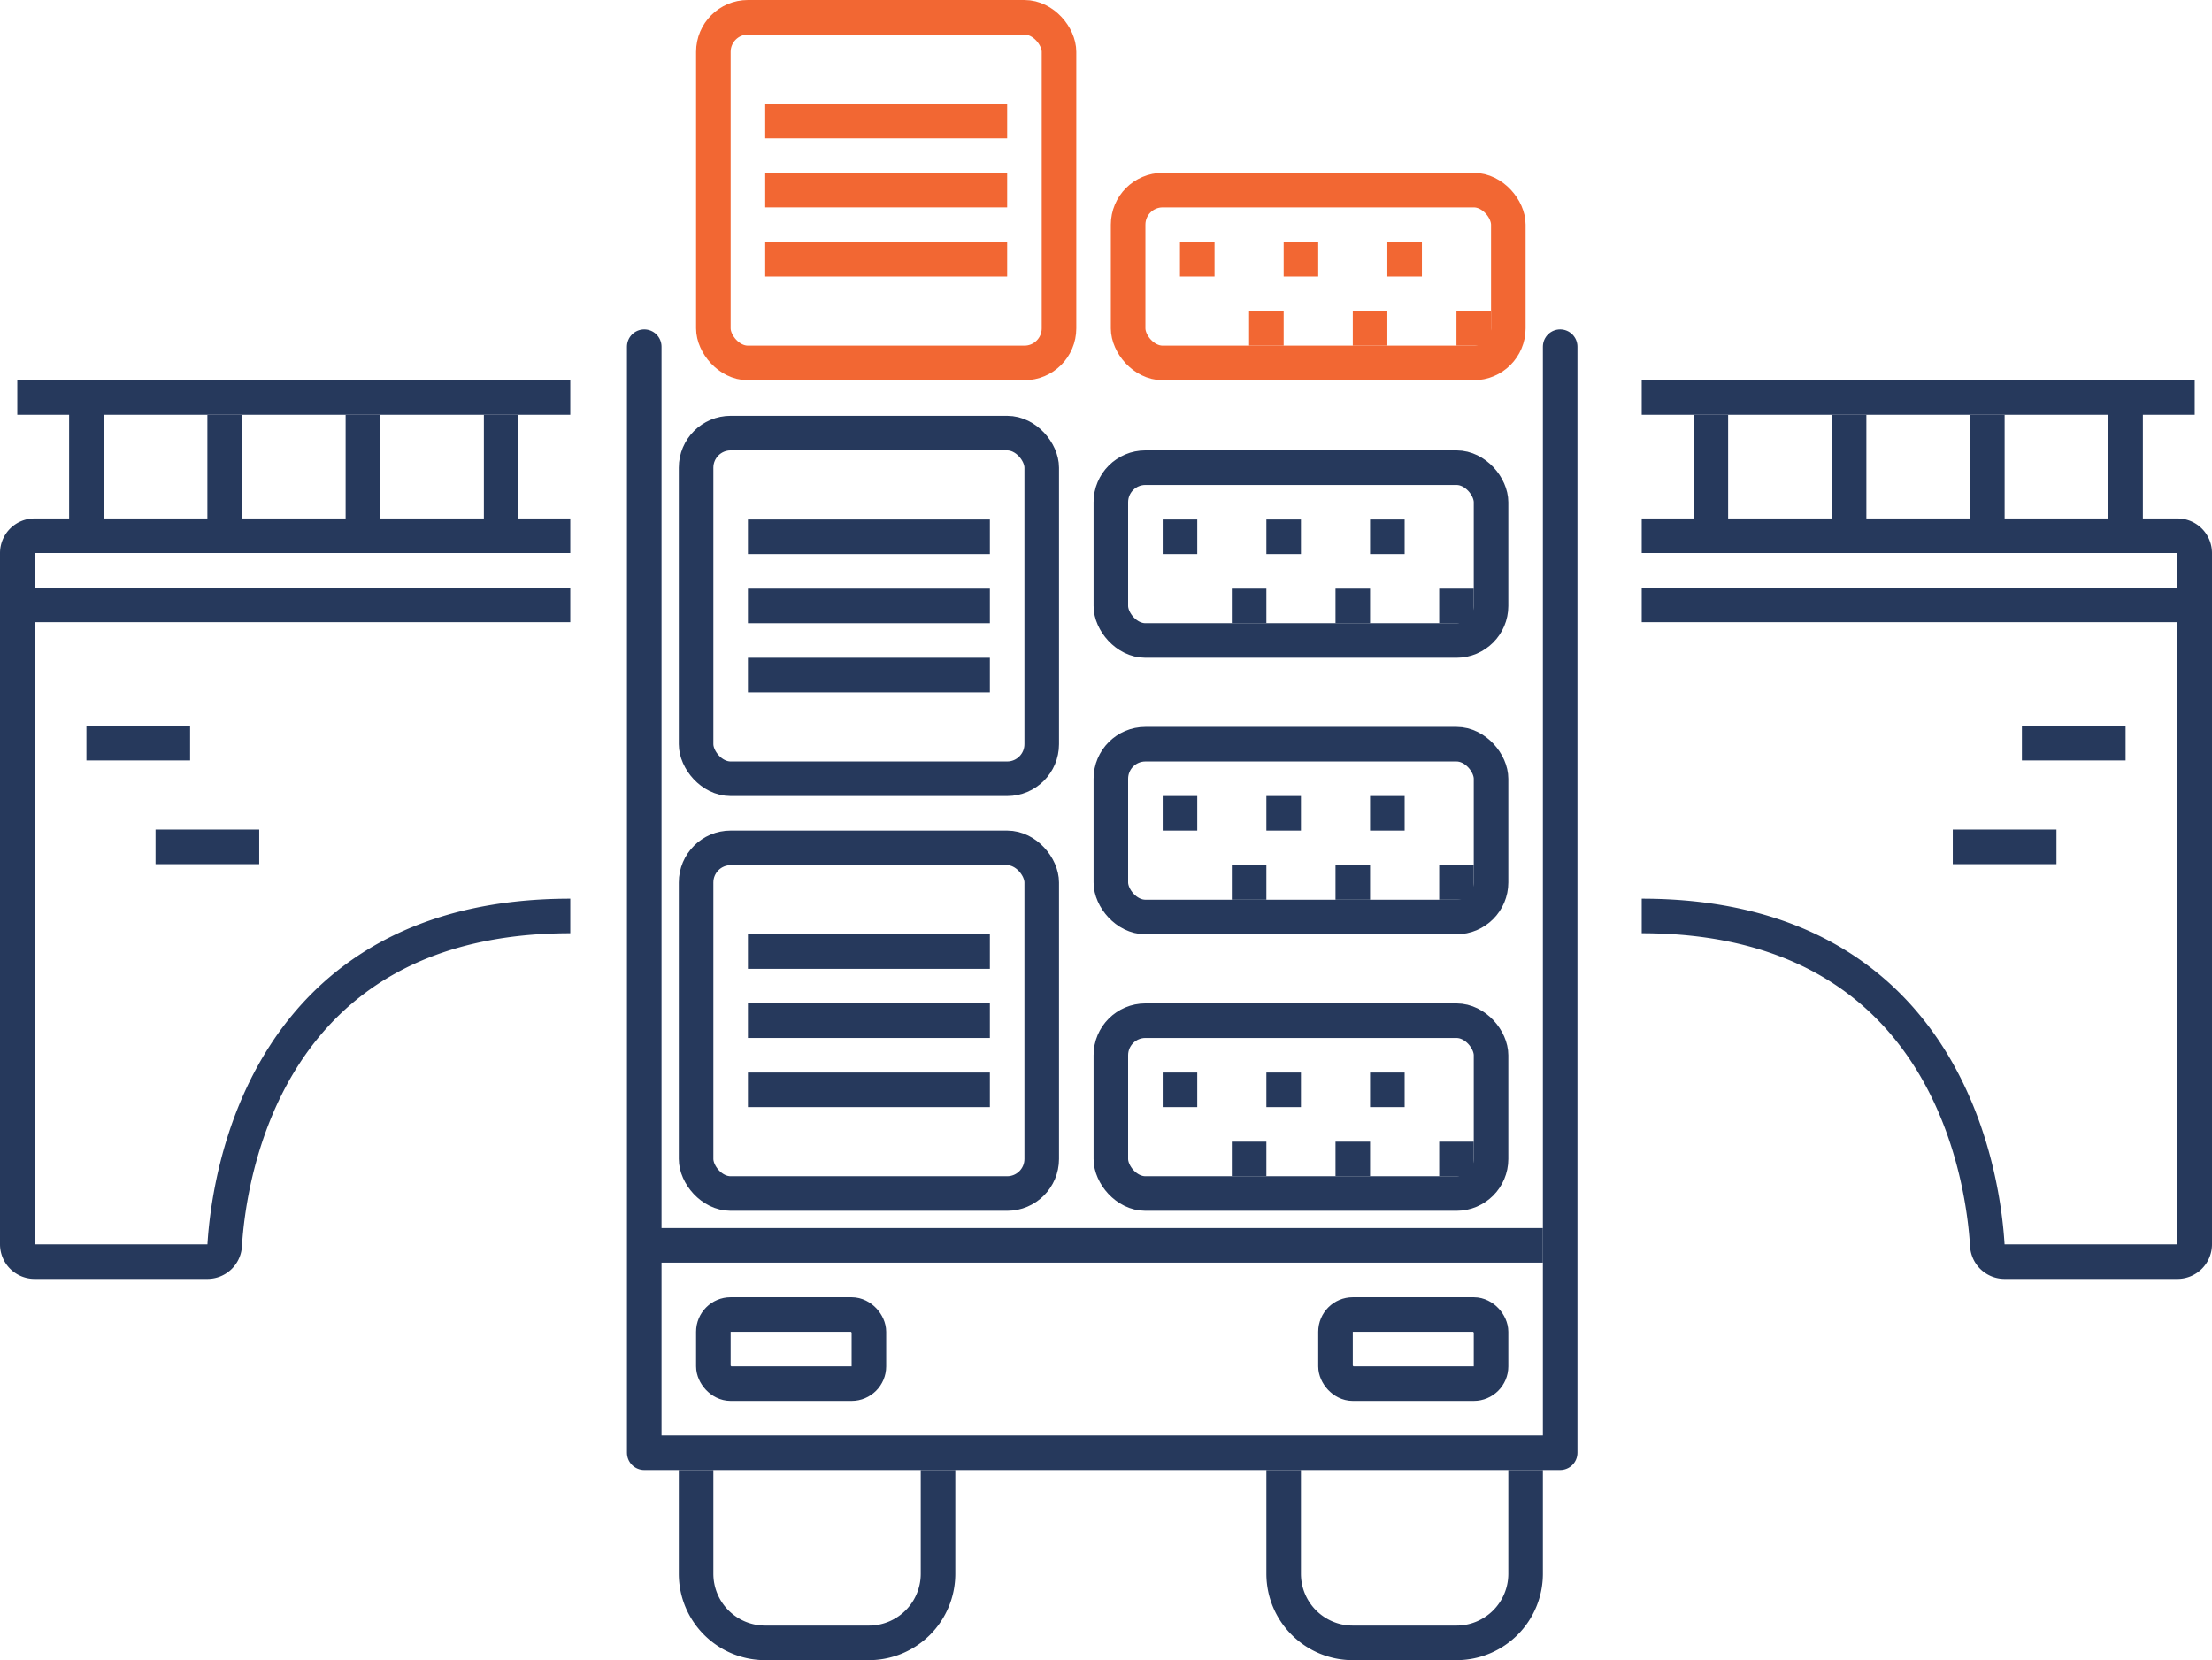
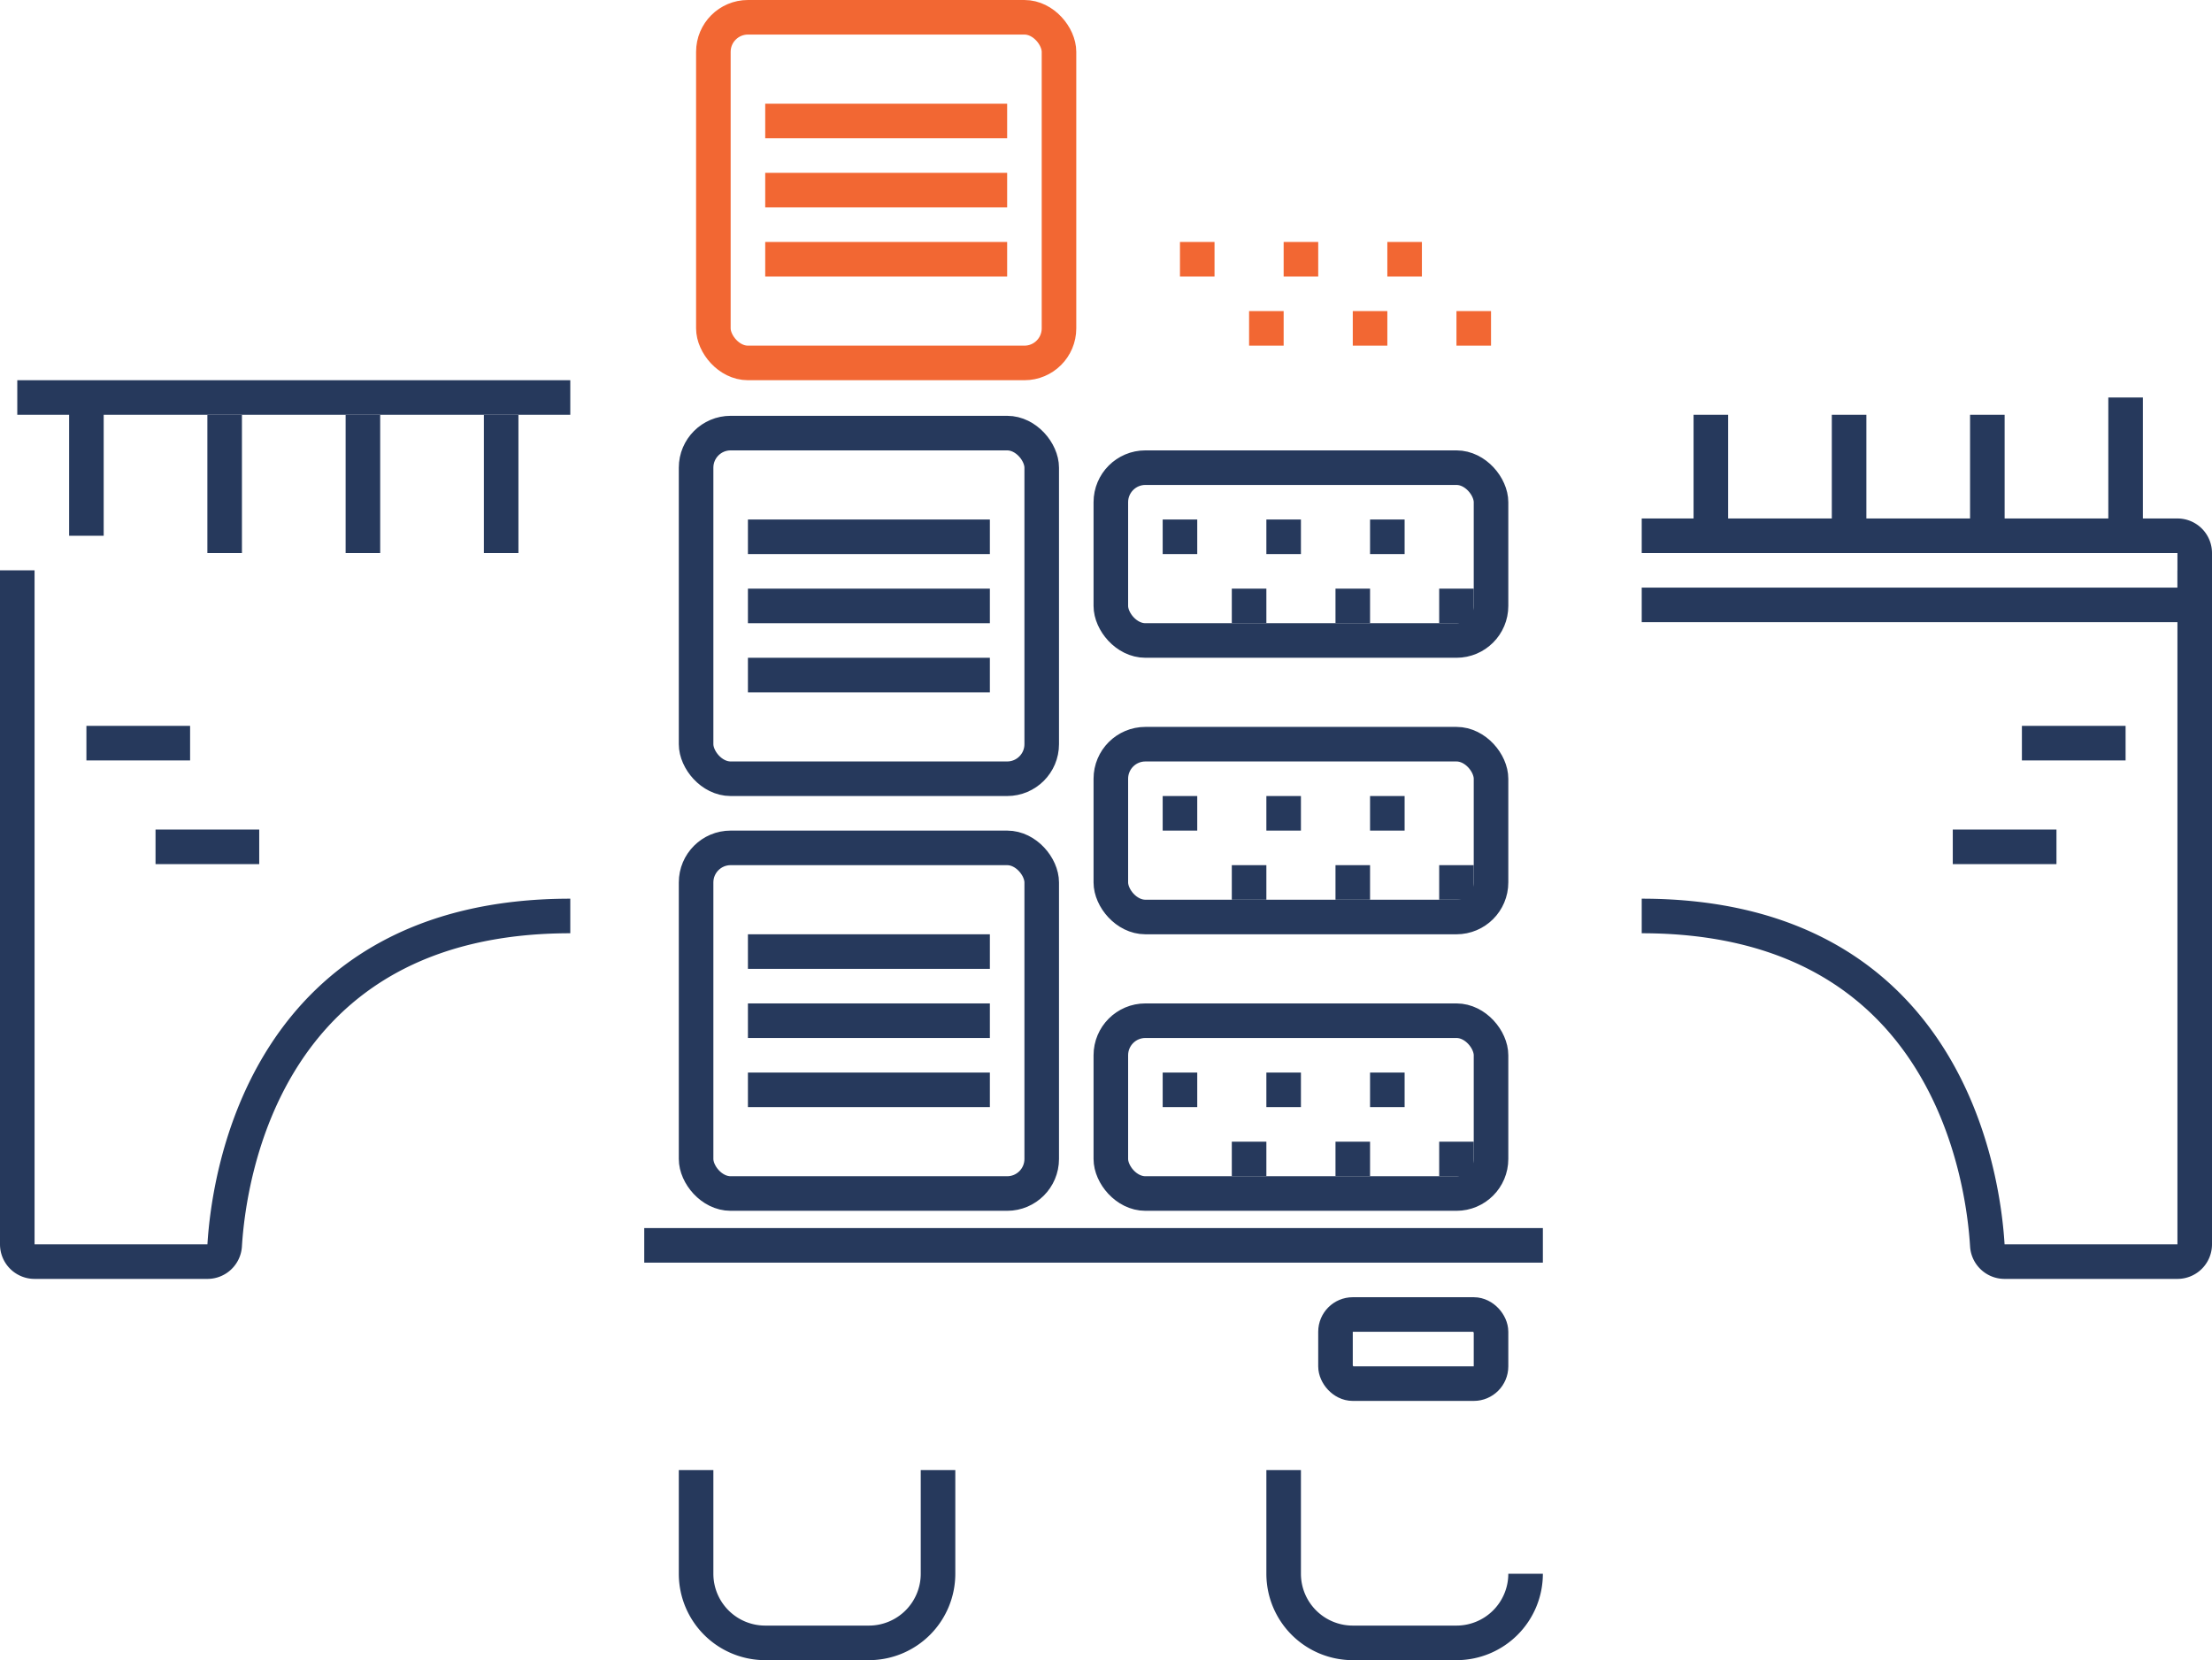
<svg xmlns="http://www.w3.org/2000/svg" viewBox="0 0 64 48.03">
  <defs>
    <style>.cls-1,.cls-2,.cls-3,.cls-4{fill:none;}.cls-1,.cls-2,.cls-3{stroke:#26395c;}.cls-1{stroke-linecap:round;}.cls-1,.cls-2{stroke-linejoin:round;}.cls-3,.cls-4{stroke-miterlimit:10;}.cls-4{stroke:#f26733;}.cls-5{fill:#26395c;}.cls-6{fill:#f26733;}</style>
  </defs>
  <g id="Layer_2" data-name="Layer 2">
    <g id="design">
-       <polyline class="cls-1" points="18.64 10.03 18.64 42.03 45.14 42.03 45.14 10.03" />
      <line class="cls-2" x1="18.64" y1="36.03" x2="44.64" y2="36.03" />
-       <path class="cls-2" d="M37.14,42.53v3a2,2,0,0,0,2,2h3a2,2,0,0,0,2-2v-3" />
+       <path class="cls-2" d="M37.14,42.53v3a2,2,0,0,0,2,2h3a2,2,0,0,0,2-2" />
      <path class="cls-2" d="M20.14,42.53v3a2,2,0,0,0,2,2h3a2,2,0,0,0,2-2v-3" />
-       <rect class="cls-3" x="20.64" y="38.03" width="4.5" height="2" rx="0.5" />
      <rect class="cls-3" x="20.14" y="12.53" width="10" height="10" rx="1" />
      <rect class="cls-3" x="32.14" y="13.53" width="11" height="5" rx="1" />
      <rect class="cls-3" x="32.14" y="21.53" width="11" height="5" rx="1" />
      <rect class="cls-3" x="32.14" y="29.53" width="11" height="5" rx="1" />
      <line class="cls-3" x1="21.64" y1="15.53" x2="28.64" y2="15.53" />
      <line class="cls-3" x1="21.64" y1="17.53" x2="28.64" y2="17.53" />
      <line class="cls-3" x1="21.64" y1="19.53" x2="28.64" y2="19.53" />
      <rect class="cls-4" x="20.64" y="0.5" width="10" height="10" rx="1" />
      <line class="cls-4" x1="22.14" y1="3.5" x2="29.14" y2="3.5" />
      <line class="cls-4" x1="22.14" y1="5.5" x2="29.14" y2="5.5" />
      <line class="cls-4" x1="22.14" y1="7.5" x2="29.14" y2="7.5" />
      <rect class="cls-3" x="20.14" y="24.53" width="10" height="10" rx="1" />
      <line class="cls-3" x1="21.64" y1="27.53" x2="28.64" y2="27.53" />
      <line class="cls-3" x1="21.64" y1="29.53" x2="28.64" y2="29.53" />
      <line class="cls-3" x1="21.64" y1="31.53" x2="28.64" y2="31.53" />
      <rect class="cls-5" x="33.64" y="23.03" width="1" height="1" />
      <rect class="cls-5" x="36.64" y="23.03" width="1" height="1" />
      <rect class="cls-5" x="39.64" y="23.03" width="1" height="1" />
      <rect class="cls-5" x="35.64" y="25.03" width="1" height="1" />
      <rect class="cls-5" x="38.64" y="25.03" width="1" height="1" />
      <rect class="cls-5" x="41.64" y="25.03" width="1" height="1" />
      <rect class="cls-5" x="33.64" y="31.03" width="1" height="1" />
      <rect class="cls-5" x="36.64" y="31.03" width="1" height="1" />
      <rect class="cls-5" x="39.64" y="31.03" width="1" height="1" />
      <rect class="cls-5" x="35.64" y="33.03" width="1" height="1" />
      <rect class="cls-5" x="38.64" y="33.03" width="1" height="1" />
      <rect class="cls-5" x="41.64" y="33.03" width="1" height="1" />
      <rect class="cls-5" x="33.64" y="15.03" width="1" height="1" />
      <rect class="cls-5" x="36.64" y="15.03" width="1" height="1" />
      <rect class="cls-5" x="39.64" y="15.03" width="1" height="1" />
      <rect class="cls-5" x="35.64" y="17.03" width="1" height="1" />
      <rect class="cls-5" x="38.64" y="17.03" width="1" height="1" />
      <rect class="cls-5" x="41.64" y="17.03" width="1" height="1" />
-       <rect class="cls-4" x="32.64" y="5.5" width="11" height="5" rx="1" />
      <rect class="cls-6" x="34.14" y="7" width="1" height="1" />
      <rect class="cls-6" x="37.14" y="7" width="1" height="1" />
      <rect class="cls-6" x="40.14" y="7" width="1" height="1" />
      <rect class="cls-6" x="36.14" y="9" width="1" height="1" />
      <rect class="cls-6" x="39.14" y="9" width="1" height="1" />
      <rect class="cls-6" x="42.14" y="9" width="1" height="1" />
      <rect class="cls-3" x="38.64" y="38.03" width="4.5" height="2" rx="0.5" />
      <line class="cls-3" x1="0.5" y1="11.5" x2="16.5" y2="11.5" />
-       <path class="cls-3" d="M16.5,17.5H1A.5.5,0,0,1,.5,17V16a.5.5,0,0,1,.5-.5H16.5" />
      <path class="cls-3" d="M.5,16.5V36a.5.5,0,0,0,.5.5H6a.5.5,0,0,0,.5-.46c.12-2,1.16-9.54,10-9.54" />
      <line class="cls-3" x1="2.5" y1="21.5" x2="5.5" y2="21.5" />
      <line class="cls-3" x1="4.5" y1="24.5" x2="7.5" y2="24.5" />
      <line class="cls-3" x1="2.5" y1="11.5" x2="2.5" y2="15.5" />
      <line class="cls-3" x1="6.5" y1="12" x2="6.5" y2="16" />
      <line class="cls-3" x1="10.5" y1="12" x2="10.5" y2="16" />
      <line class="cls-3" x1="14.5" y1="12" x2="14.5" y2="16" />
-       <line class="cls-3" x1="63.5" y1="11.5" x2="47.5" y2="11.5" />
      <path class="cls-3" d="M47.5,17.5H63a.5.5,0,0,0,.5-.5V16a.5.5,0,0,0-.5-.5H47.5" />
      <path class="cls-3" d="M63.5,16.5V36a.5.5,0,0,1-.5.5H58a.5.5,0,0,1-.5-.46c-.12-2-1.16-9.54-10-9.54" />
      <line class="cls-3" x1="61.5" y1="21.5" x2="58.5" y2="21.5" />
      <line class="cls-3" x1="59.5" y1="24.5" x2="56.5" y2="24.5" />
      <line class="cls-3" x1="61.5" y1="11.5" x2="61.5" y2="15.5" />
      <line class="cls-3" x1="57.5" y1="12" x2="57.5" y2="16" />
      <line class="cls-3" x1="53.5" y1="12" x2="53.5" y2="16" />
      <line class="cls-3" x1="49.5" y1="12" x2="49.5" y2="16" />
    </g>
  </g>
</svg>